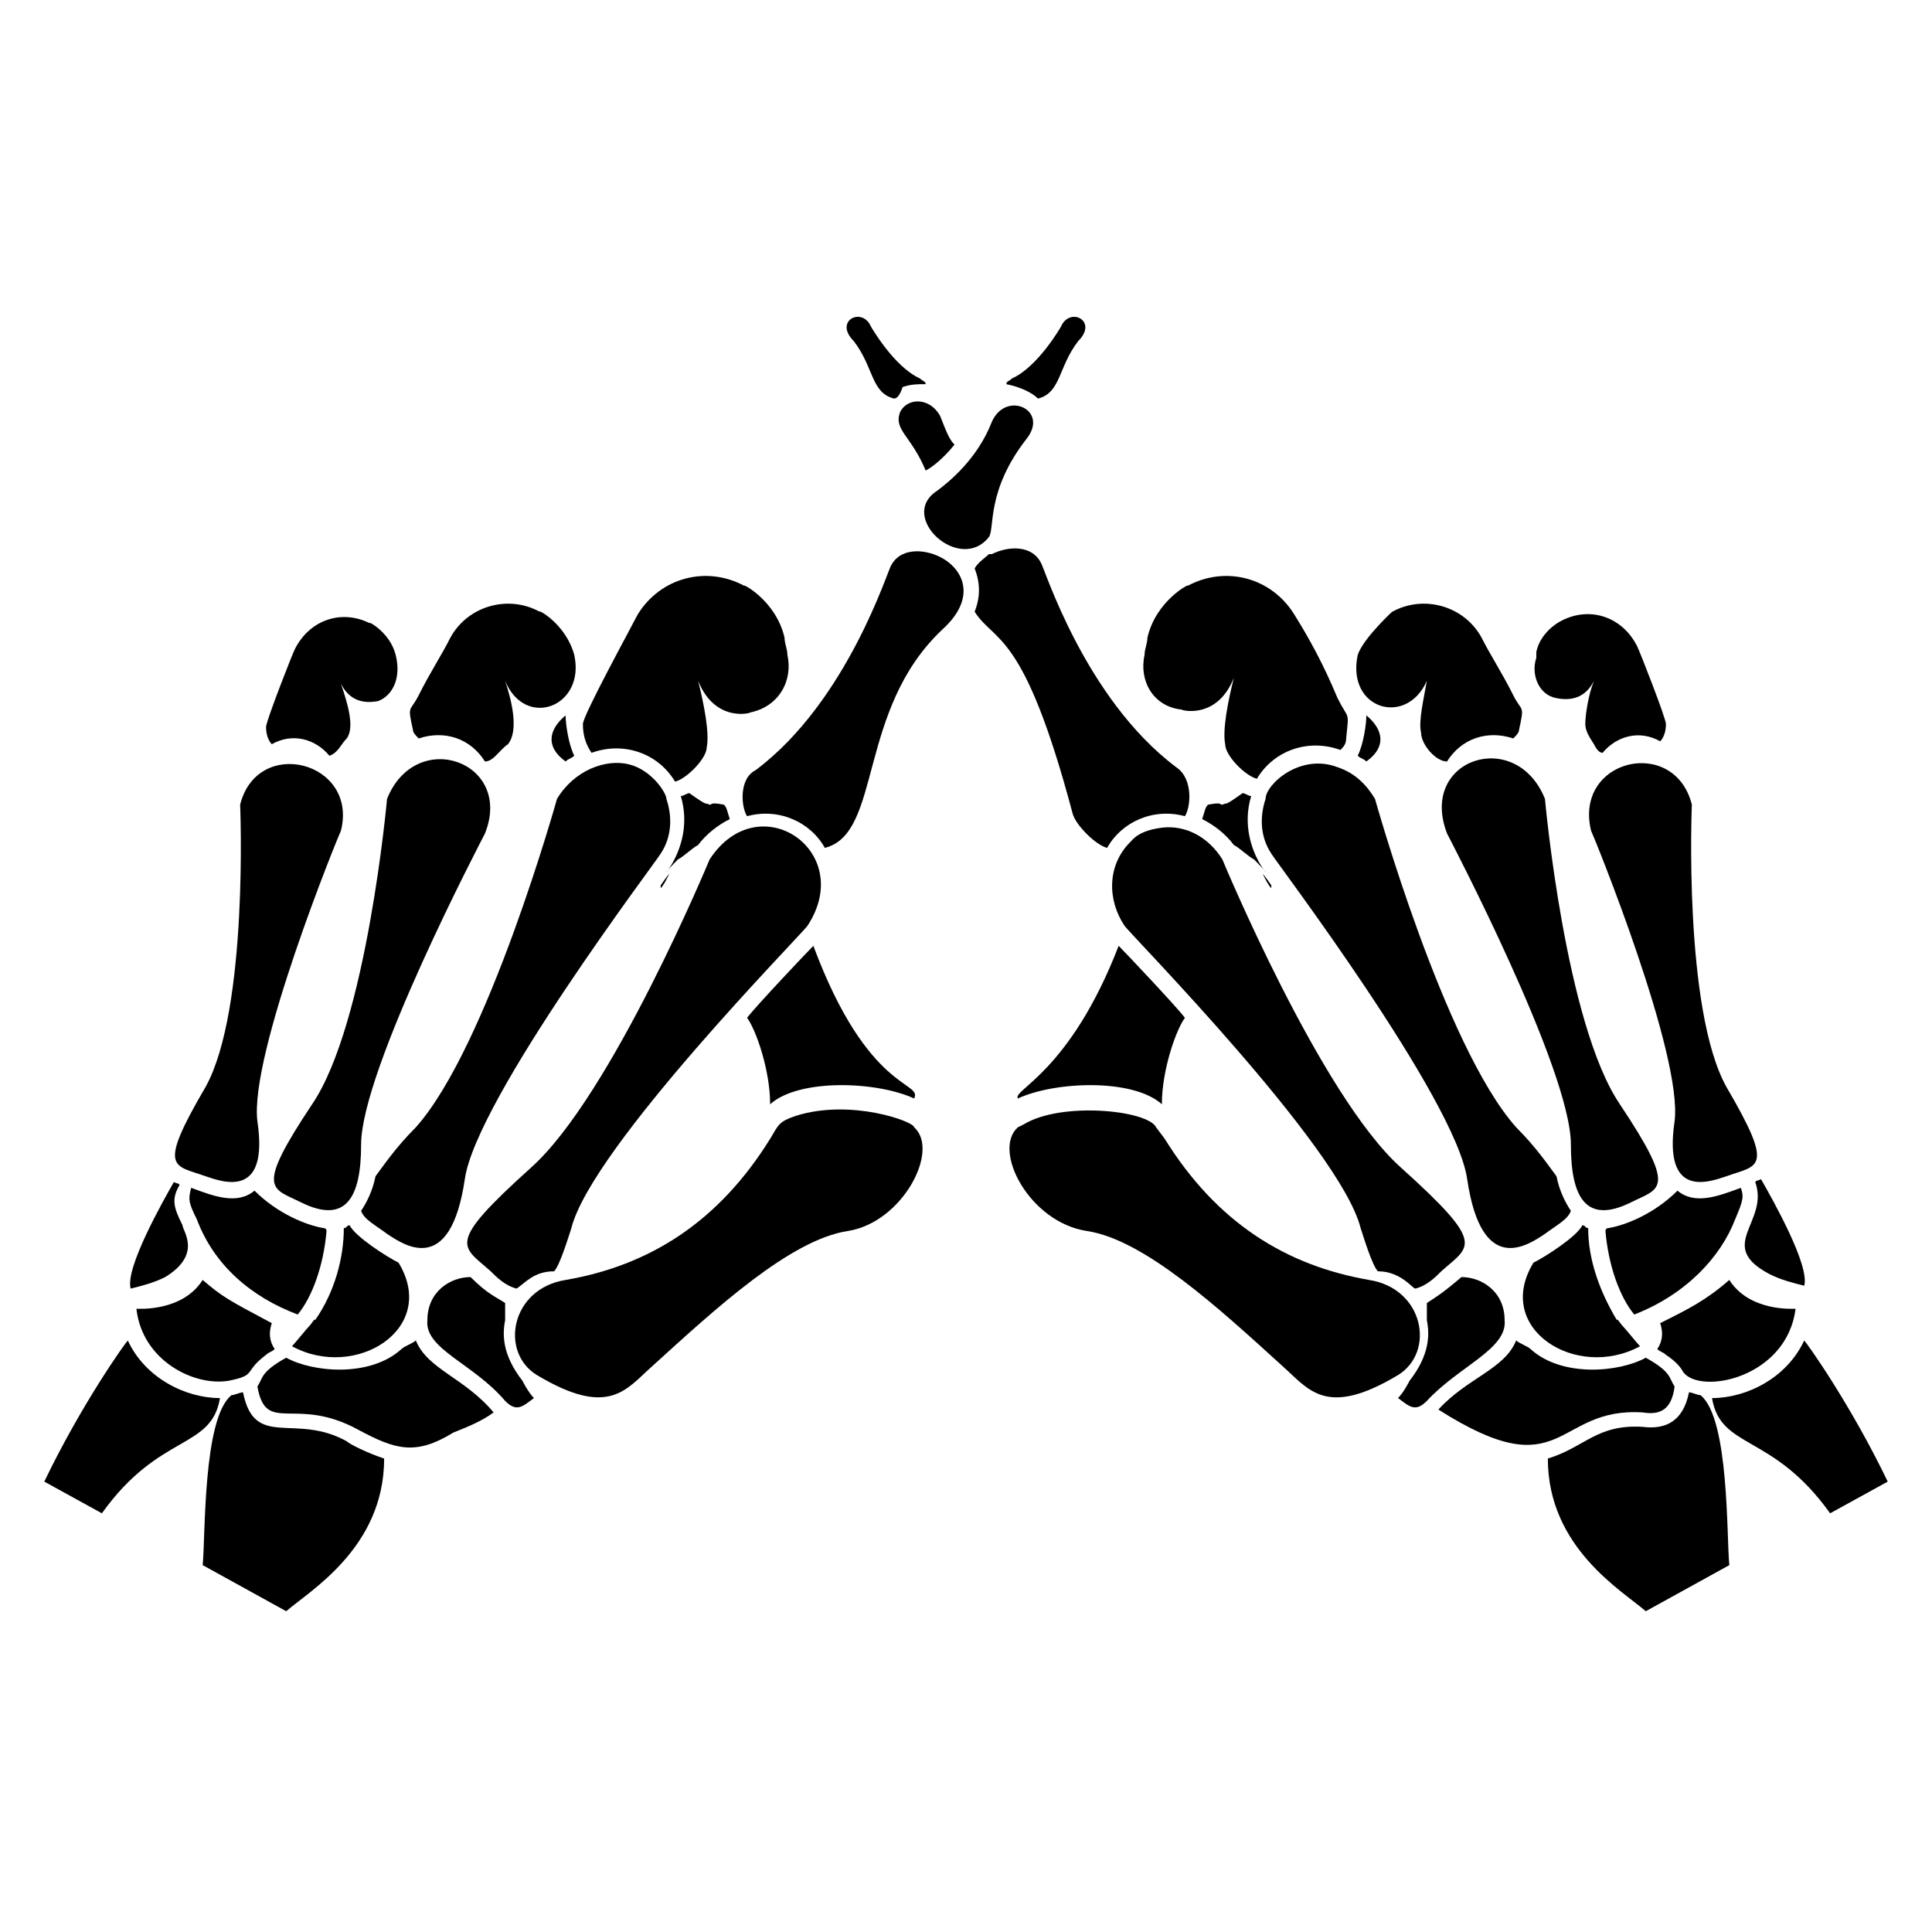
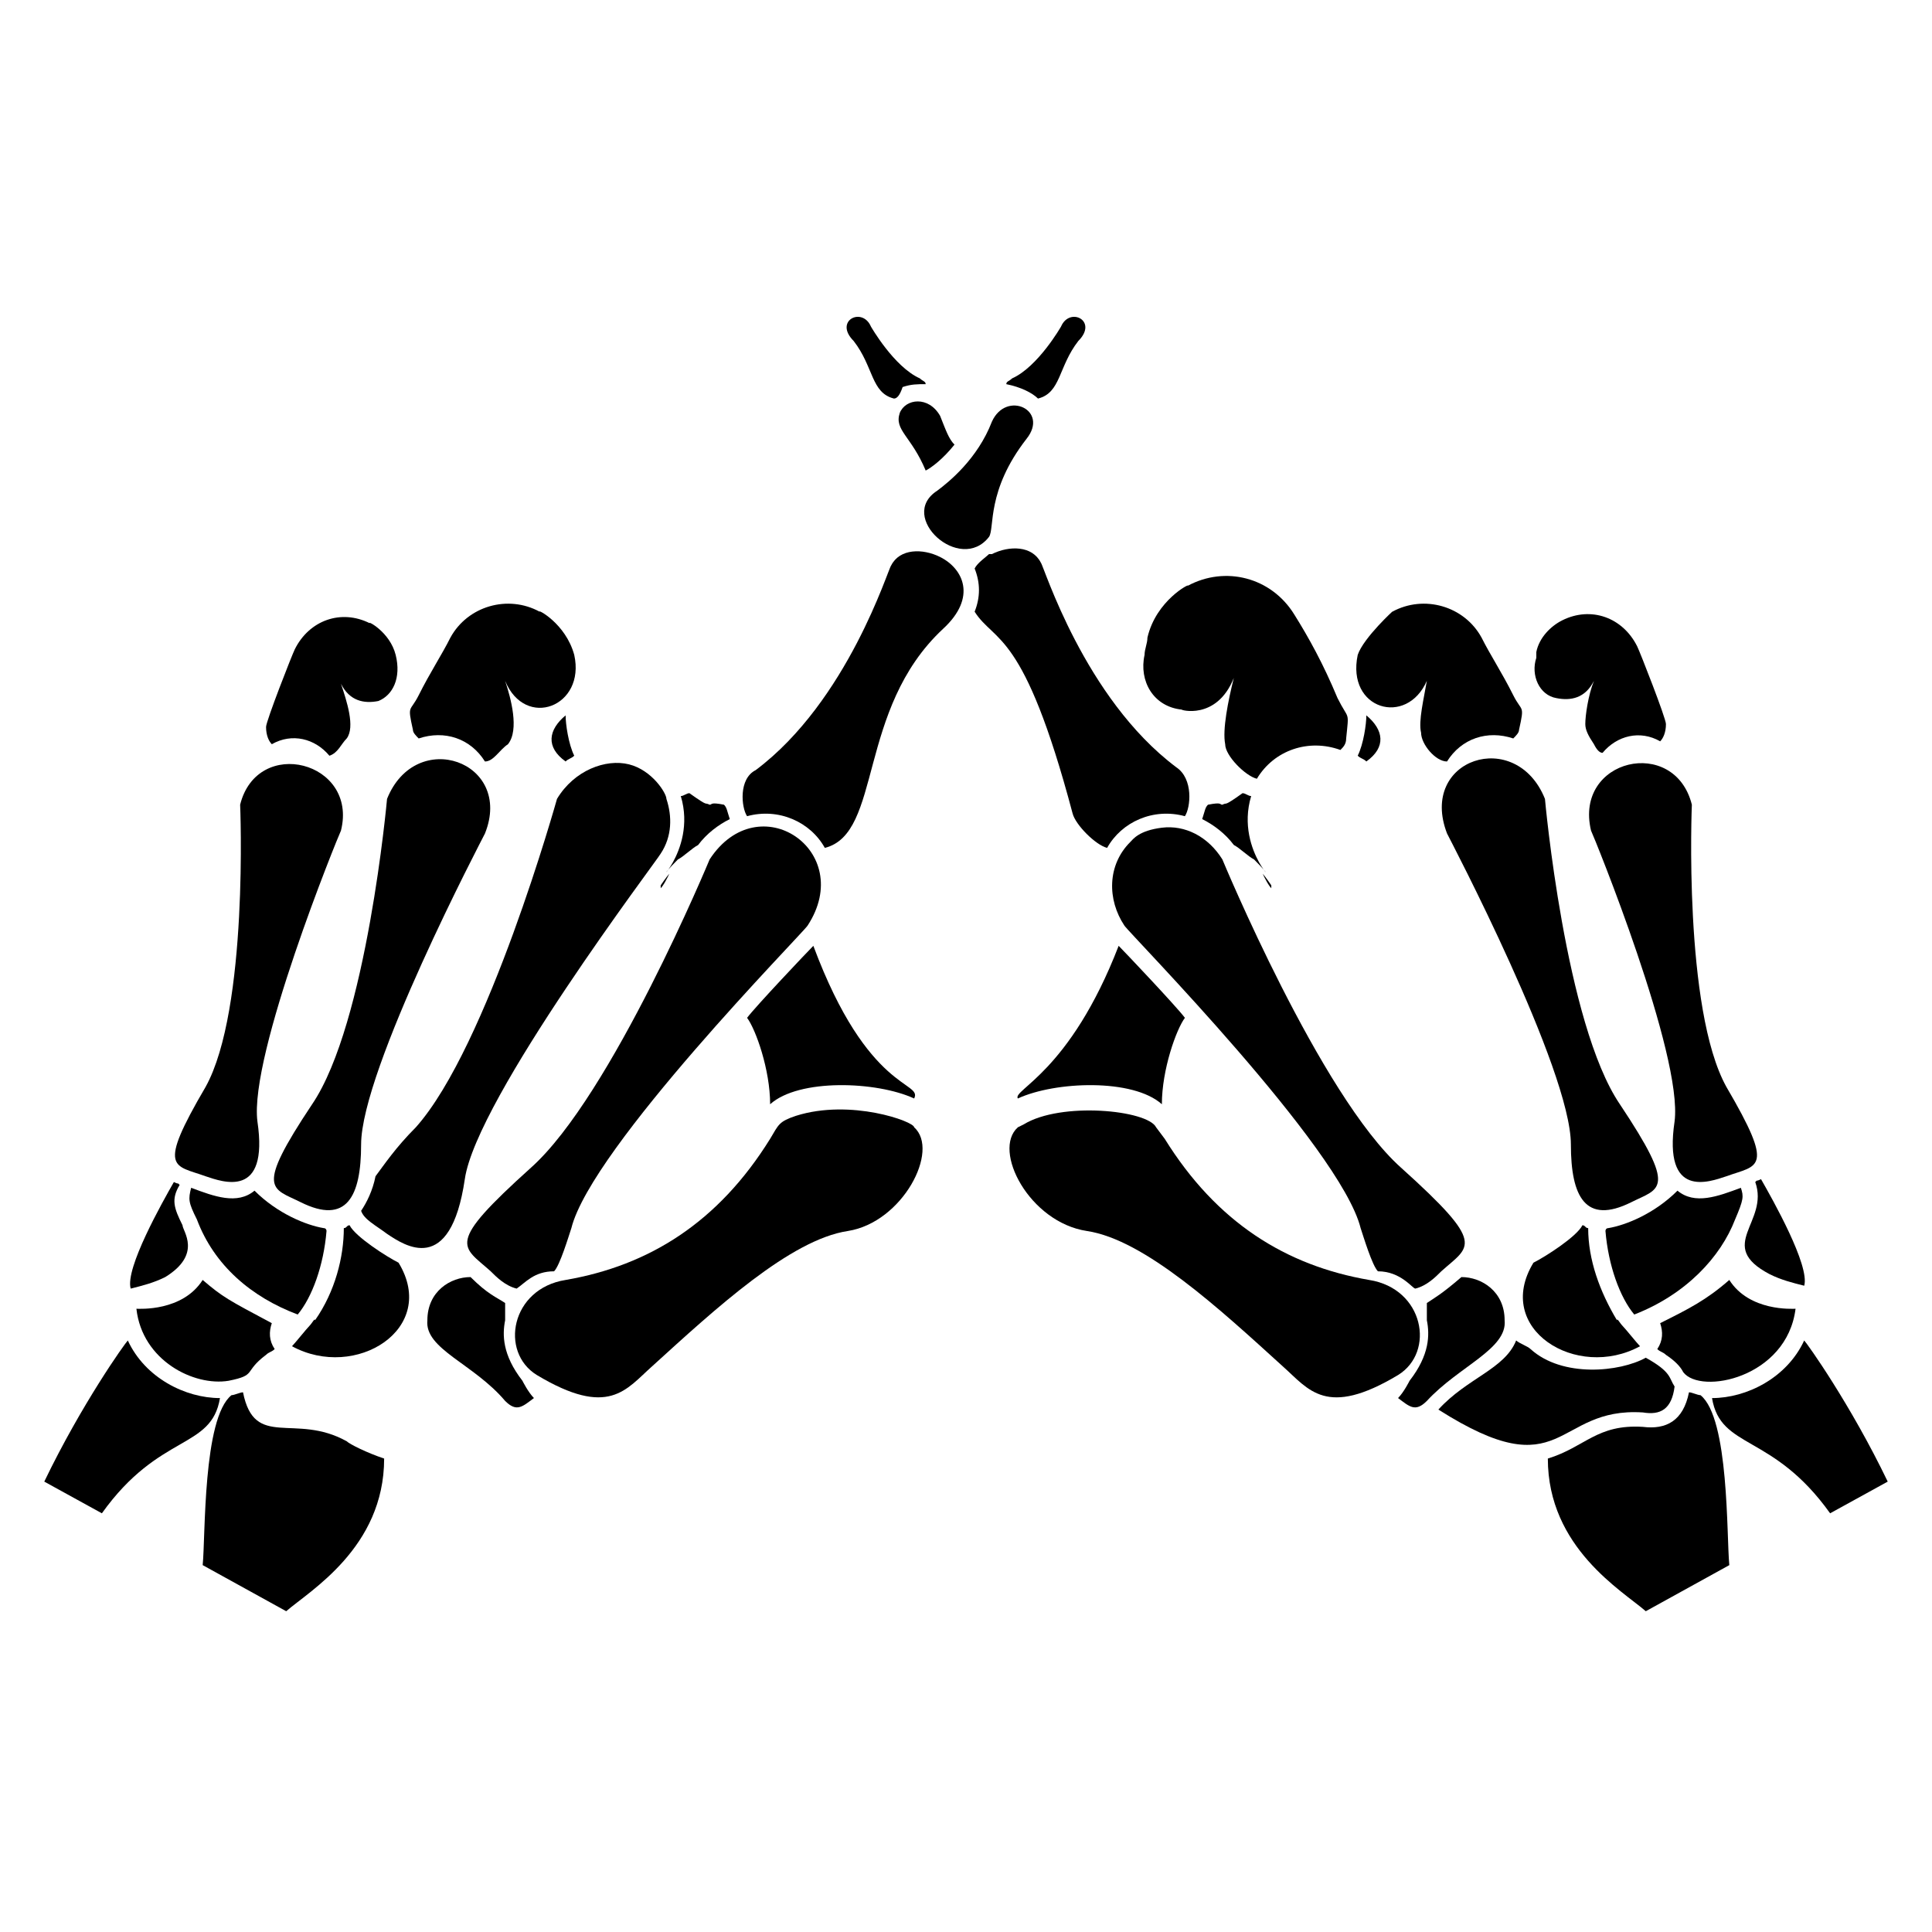
<svg xmlns="http://www.w3.org/2000/svg" fill="#000000" width="800px" height="800px" version="1.1" viewBox="144 144 512 512">
  <g>
    <path d="m413.74 442.75 1.527-0.762c9.922-6.106 32.824-3.816 35.113 0.762l2.289 3.055c13.742 22.137 32.062 33.586 54.199 37.402 14.504 2.289 17.559 19.082 7.633 25.191-19.082 11.449-23.664 3.816-30.535-2.289-16.793-15.266-36.641-33.586-51.906-35.879-15.266-2.289-25.191-21.375-18.32-27.48z" />
    <path d="m413.74 435.11c9.922-4.582 30.535-5.344 38.168 1.527 0-9.16 3.816-19.848 6.106-22.902-2.289-3.055-16.031-17.559-17.559-19.082-12.973 33.586-28.242 38.168-26.715 40.457z" />
    <path d="m503.81 344.27c0.762 0.762 1.527 0.762 2.289 1.527 5.344-3.816 4.582-8.398 0-12.215 0.004 2.293-0.762 7.637-2.289 10.688z" />
    <path d="m478.62 375.57c0.762 1.527 1.527 3.055 2.289 3.816v-0.762s-1.527-2.289-2.289-3.055z" />
    <path d="m462.59 361.07c3.055 1.527 6.106 3.816 8.398 6.871 1.527 0.762 3.816 3.055 5.344 3.816 9.16 9.16-5.344-1.527-0.762-16.793-0.762 0-1.527-0.762-2.289-0.762-5.344 3.816-3.816 2.289-5.344 3.055-0.762 0 0-0.762-3.816 0-0.77 0.762-0.77 1.523-1.531 3.812z" />
    <path d="m545.8 499.23c0.762 0.762 3.055 1.527 3.816 2.289 8.398 7.633 23.664 6.106 30.535 2.289 6.871 3.816 6.106 5.344 7.633 7.633-0.762 6.106-3.816 7.633-8.398 6.871-23.664-1.527-20.609 20.609-54.199-0.762 7.637-8.398 17.562-10.688 20.613-18.32z" />
    <path d="m590.07 507.63c-0.762-1.527-2.289-3.055-4.582-4.582-0.762-0.762-1.527-0.762-2.289-1.527 1.527-2.289 1.527-4.582 0.762-6.871 7.633-3.816 12.215-6.106 18.32-11.449 5.344 8.398 16.793 7.633 17.559 7.633-2.289 18.324-25.188 22.906-29.77 16.797z" />
    <path d="m609.16 457.25c0.762-0.762 0 0 1.527-0.762 3.055 5.344 12.977 22.902 11.449 28.242-3.055-0.762-6.106-1.527-9.16-3.055-14.504-7.633 0-13.738-3.816-24.426z" />
    <path d="m570.23 469.46c4.582-0.762 12.215-3.816 18.32-9.922 4.582 3.816 10.688 1.527 16.793-0.762 0.762 2.289 0.762 3.055-1.527 8.398-3.816 9.922-12.977 19.848-26.719 25.191-3.816-4.582-6.871-12.977-7.633-22.137 0-0.008 0-0.77 0.766-0.77z" />
    <path d="m514.5 514.5v0c3.055 2.289 4.582 3.816 7.633 0.762 8.398-9.16 21.375-13.742 20.609-21.375 0-7.633-6.106-11.449-11.449-11.449-5.344 4.582-6.871 5.344-9.16 6.871v3.816 0.762c0.762 3.816 0.762 9.16-4.582 16.031 0.004 0.004-1.523 3.055-3.051 4.582z" />
    <path d="m574.04 495.42c0.762 0.762 3.816 4.582 4.582 5.344-16.793 9.16-38.93-4.582-28.242-22.137 3.055-1.527 11.449-6.871 12.977-9.922 0.762 0 0.762 0.762 1.527 0.762 0 8.398 3.055 16.793 7.633 24.426-0.004-0.766 0.758 0.762 1.523 1.527z" />
-     <path d="m479.39 355.72c0-3.816 9.16-12.215 19.082-8.398 4.582 1.527 7.633 4.582 9.922 8.398 0 0 18.32 65.648 37.402 87.023 5.344 5.344 8.398 9.922 10.688 12.977 0.762 3.816 2.289 6.871 3.816 9.16-0.762 2.289-3.816 3.816-6.871 6.106-4.582 3.055-16.793 11.449-20.609-14.504-3.055-21.375-51.145-84.73-51.906-86.258-3.051-4.578-3.051-9.922-1.523-14.504z" />
    <path d="m553.43 355.72s5.344 59.543 19.848 80.914c15.266 22.902 10.688 22.137 3.055 25.953-12.215 6.106-16.031-1.527-16.031-15.266 0-19.848-32.062-80.914-32.824-82.441-7.633-19.844 18.32-28.242 25.953-9.16z" />
    <path d="m601.52 455.72c-4.582 1.527-16.793 6.106-13.742-14.504 2.289-17.559-21.375-75.57-22.137-77.098-4.582-19.082 22.137-25.191 26.719-6.871 0 0-2.289 54.199 9.16 74.809 12.977 22.137 8.395 20.609 0 23.664z" />
    <path d="m504.58 469.46c0.762 2.289 3.055 9.922 4.582 11.449 6.106 0 9.16 4.582 9.922 4.582 3.055-0.762 5.344-3.055 6.871-4.582 7.633-6.871 12.215-6.871-10.688-27.48-21.375-19.082-47.328-81.68-47.328-81.68-3.816-6.106-9.922-9.16-16.031-8.398-6.106 0.762-7.633 3.055-8.398 3.816-6.106 6.106-6.106 15.266-1.527 22.137 1.527 2.293 57.254 58.781 62.598 80.156z" />
    <path d="m447.32 317.56c0-1.527 0.762-3.055 0.762-4.582 2.289-9.922 11.449-14.504 10.688-13.742 9.922-5.344 22.137-2.289 28.242 7.633 3.816 6.106 7.633 12.977 11.449 22.137 3.055 6.106 3.055 3.055 2.289 10.688 0 1.527-0.762 2.289-1.527 3.055-8.398-3.055-17.559 0-22.137 7.633-3.055-0.762-8.398-6.106-8.398-9.16-0.762-3.816 0.762-11.449 2.289-17.559-4.582 11.449-14.504 8.398-13.742 8.398-7.621-0.762-11.438-7.633-9.914-14.5z" />
    <path d="m512.97 306.11c8.398-4.582 19.082-1.527 23.664 6.871 2.289 4.582 5.344 9.16 8.398 15.266 2.289 4.582 3.055 2.289 1.527 9.16 0 0.762-0.762 1.527-1.527 2.289-6.871-2.289-13.742 0-17.559 6.106-3.055 0-6.871-4.582-6.871-7.633-0.762-3.055 0.762-9.16 1.527-13.742-5.344 12.215-21.375 7.633-18.32-6.871 1.527-4.574 9.926-12.207 9.16-11.445z" />
    <path d="m551.14 318.32v-1.527c0.762-3.816 3.816-6.871 6.871-8.398 7.633-3.816 16.031-0.762 19.848 6.871 0.762 1.527 7.633 19.082 7.633 20.609 0 2.289-0.762 3.816-1.527 4.582-5.344-3.055-11.449-1.527-15.266 3.055-0.762 0-1.527-0.762-2.289-2.289-1.527-2.289-2.289-3.816-2.289-5.344 0-2.289 0.762-7.633 2.289-11.449-2.289 4.582-6.106 5.344-9.922 4.582-4.582-0.77-6.875-6.113-5.348-10.691z" />
    <path d="m458.01 360.3c-8.398-2.289-16.793 1.527-20.609 8.398-3.055-0.762-8.398-6.106-9.16-9.16-12.977-48.855-20.609-45.039-25.953-53.434 1.527-3.816 1.527-7.633 0-11.449 0.762-1.527 3.055-3.055 3.816-3.816h0.762c4.582-2.289 10.688-2.289 12.977 2.289 0.762 0.762 11.449 35.879 35.879 54.199 4.582 3.051 3.816 10.684 2.289 12.973z" />
    <path d="m396.95 261.83c-3.055 3.816-6.106 6.106-7.633 6.871-3.816-9.16-8.398-10.688-6.871-15.266 1.527-3.816 7.633-4.582 10.688 0.762 1.527 3.816 2.289 6.106 3.816 7.633z" />
    <path d="m380.91 249.62c-6.106-1.527-5.344-8.398-10.688-15.266-5.344-5.344 2.289-9.16 4.582-3.816 0 0 6.106 10.688 12.977 13.742 0.762 0.762 1.527 0.762 1.527 1.527-2.289 0-3.816 0-6.106 0.762-0.766 2.289-1.527 3.051-2.293 3.051z" />
    <path d="m580.15 570.99 22.137-12.215c-0.762-7.633 0-38.93-7.633-45.039-0.762 0-2.289-0.762-3.055-0.762-1.527 7.633-6.106 9.922-12.215 9.16-12.215-0.762-15.266 5.344-25.191 8.398 0.004 23.664 19.852 35.113 25.957 40.457z" />
    <path d="m629 545.04 15.266-8.398c-9.922-20.609-21.375-36.641-22.137-37.402-4.582 9.922-15.266 15.266-24.426 15.266 2.289 13.742 16.027 9.16 31.297 30.535z" />
    <path d="m386.26 442.75c0-1.527-16.793-7.633-31.297-3.055-4.582 1.527-4.582 2.289-6.871 6.106-13.742 22.137-32.062 33.586-54.199 37.402-14.504 2.289-17.559 19.082-7.633 25.191 19.082 11.449 23.664 3.816 30.535-2.289 16.793-15.266 36.641-33.586 51.906-35.879 14.504-2.285 24.43-21.371 17.559-27.477z" />
    <path d="m386.26 435.11c-9.922-4.582-30.535-5.344-38.168 1.527 0-9.16-3.816-19.848-6.106-22.902 2.289-3.055 16.031-17.559 17.559-19.082 14.5 38.93 29.004 35.875 26.715 40.457z" />
    <path d="m296.18 344.27c-0.762 0.762-1.527 0.762-2.289 1.527-5.344-3.816-4.582-8.398 0-12.215 0 2.293 0.762 7.637 2.289 10.688z" />
    <path d="m321.38 375.57c-0.762 1.527-1.527 3.055-2.289 3.816v-0.762c-0.004 0 1.523-2.289 2.289-3.055z" />
    <path d="m337.4 361.07c-3.055 1.527-6.106 3.816-8.398 6.871-1.527 0.762-3.816 3.055-5.344 3.816-9.16 9.16 5.344-1.527 0.762-16.793 0.762 0 1.527-0.762 2.289-0.762 5.344 3.816 3.816 2.289 5.344 3.055 0.762 0 0-0.762 3.816 0 0.77 0.762 0.77 1.523 1.531 3.812z" />
-     <path d="m254.2 499.23c-0.762 0.762-3.055 1.527-3.816 2.289-8.398 7.633-23.664 6.106-30.535 2.289-6.871 3.816-6.106 5.344-7.633 7.633 2.289 12.977 9.922 2.289 26.719 11.449 9.922 5.344 15.266 6.871 25.191 0.762 3.816-1.527 7.633-3.055 10.688-5.344-7.637-9.156-17.559-11.445-20.613-19.078z" />
    <path d="m204.58 509.92c7.633-1.527 3.816-2.289 9.922-6.871 0.762-0.762 1.527-0.762 2.289-1.527-1.527-2.289-1.527-4.582-0.762-6.871-11.449-6.106-12.977-6.871-18.32-11.449-5.344 8.398-16.793 7.633-17.559 7.633 1.527 13.742 15.27 20.613 24.43 19.086z" />
    <path d="m192.37 468.7c-2.289-4.582-3.055-6.871-0.762-10.688-0.762-0.762 0 0-1.527-0.762-3.055 5.344-12.977 22.902-11.449 28.242 3.055-0.762 6.106-1.527 9.16-3.055 9.922-6.106 4.578-12.211 4.578-13.738z" />
    <path d="m229.77 469.46c-4.582-0.762-12.215-3.816-18.32-9.922-4.582 3.816-10.688 1.527-16.793-0.762-0.766 3.047-0.766 3.812 1.523 8.391 4.582 12.215 14.504 20.609 26.719 25.191 3.816-4.582 6.871-12.977 7.633-22.137 0 0 0-0.762-0.762-0.762z" />
    <path d="m285.5 514.5v0c-3.055 2.289-4.582 3.816-7.633 0.762-8.398-9.922-21.375-13.742-20.609-21.375 0-7.633 6.106-11.449 11.449-11.449 4.582 4.582 6.871 5.344 9.16 6.871v3.816 0.762c-0.762 3.816-0.762 9.16 4.582 16.031-0.004 0.004 1.523 3.055 3.051 4.582z" />
    <path d="m225.96 495.42c-0.762 0.762-3.816 4.582-4.582 5.344 16.793 9.16 38.93-4.582 28.242-22.137-3.055-1.527-11.449-6.871-12.977-9.922-0.762 0-0.762 0.762-1.527 0.762 0 7.633-2.289 16.793-7.633 24.426 0-0.766-0.762 0.762-1.523 1.527z" />
    <path d="m320.61 355.72c0-1.527-3.816-7.633-9.922-9.16s-14.504 1.527-19.082 9.16c0 0-18.32 65.648-37.402 87.023-5.344 5.344-8.398 9.922-10.688 12.977-0.762 3.816-2.289 6.871-3.816 9.16 0.762 2.289 3.816 3.816 6.871 6.106 4.582 3.055 16.793 11.449 20.609-14.504 3.055-21.375 51.145-84.73 51.906-86.258 3.051-4.578 3.051-9.922 1.523-14.504z" />
    <path d="m246.57 355.72s-5.344 59.543-19.848 80.914c-15.266 22.902-10.688 22.137-3.055 25.953 12.215 6.106 16.031-1.527 16.031-15.266 0-19.848 32.062-80.914 32.824-82.441 7.633-19.082-18.32-28.242-25.953-9.16z" />
    <path d="m198.48 455.72c4.582 1.527 16.793 6.106 13.742-14.504-2.289-17.559 21.375-75.57 22.137-77.098 4.582-18.32-22.137-25.191-26.719-6.871 0 0 2.289 54.199-9.16 74.809-12.98 22.137-8.398 20.609 0 23.664z" />
    <path d="m295.42 469.46c-0.762 2.289-3.055 9.922-4.582 11.449-5.344 0-7.633 3.055-9.922 4.582-3.055-0.762-5.344-3.055-6.871-4.582-7.633-6.871-12.215-6.871 10.688-27.48 21.375-19.082 47.328-81.68 47.328-81.68 12.977-19.848 38.93-2.289 25.953 17.559-1.523 2.289-57.25 58.777-62.594 80.152z" />
-     <path d="m352.67 317.56c0-1.527-0.762-3.055-0.762-4.582-2.289-9.922-11.449-14.504-10.688-13.742-9.922-5.344-22.137-2.289-28.242 7.633-1.527 3.055-14.504 26.719-14.504 29.008 0 3.055 0.762 5.344 2.289 7.633 8.398-3.055 17.559 0 22.137 7.633 3.055-0.762 8.398-6.106 8.398-9.16 0.762-3.816-0.762-11.449-2.289-17.559 4.582 11.449 14.504 8.398 13.742 8.398 7.629-1.523 11.445-8.395 9.918-15.262z" />
    <path d="m287.02 306.11c-8.398-4.582-19.082-1.527-23.664 6.871-2.289 4.582-5.344 9.16-8.398 15.266-2.289 4.582-3.055 2.289-1.527 9.16 0 0.762 0.762 1.527 1.527 2.289 6.871-2.289 13.742 0 17.559 6.106 2.289 0 3.816-3.055 6.106-4.582 3.055-3.816 0.762-12.215-0.762-16.793 5.344 12.977 21.375 6.871 18.32-6.871-2.289-8.391-9.926-12.207-9.16-11.445z" />
    <path d="m248.86 317.56c-1.527-6.106-7.633-9.16-6.871-8.398-7.633-3.816-16.031-0.762-19.848 6.871-0.762 1.527-7.633 19.082-7.633 20.609 0 2.289 0.762 3.816 1.527 4.582 5.344-3.055 11.449-1.527 15.266 3.055 2.289-0.762 3.055-3.055 4.582-4.582 2.289-3.055 0-9.922-1.527-14.504 2.289 4.582 6.106 5.344 9.922 4.582 3.82-1.531 6.109-6.109 4.582-12.215z" />
    <path d="m341.98 360.3c8.398-2.289 16.793 1.527 20.609 8.398 15.266-3.816 8.398-36.641 31.297-58.016 9.16-8.398 5.344-16.031-0.762-19.082-4.582-2.289-10.688-2.289-12.977 2.289-0.762 0.762-11.449 35.879-35.879 54.199-4.578 2.289-3.816 9.922-2.289 12.211z" />
    <path d="m406.11 286.26c1.527-2.289-0.762-12.215 9.922-25.953 6.106-7.633-5.344-12.977-9.16-4.582-3.816 9.922-11.449 16.031-14.504 18.32-10.684 6.875 6.109 22.141 13.742 12.215z" />
    <path d="m419.08 249.62c6.106-1.527 5.344-8.398 10.688-15.266 5.344-5.344-2.289-9.16-4.582-3.816 0 0-6.106 10.688-12.977 13.742-0.762 0.762-1.527 0.762-1.527 1.527 3.82 0.762 6.871 2.289 8.398 3.812z" />
    <path d="m219.85 570.99-22.137-12.215c0.762-7.633 0-38.93 7.633-45.039 0.762 0 2.289-0.762 3.055-0.762 3.055 15.266 13.742 5.344 27.48 12.977 0.762 0.762 5.344 3.055 9.922 4.582 0 23.664-19.844 35.113-25.953 40.457z" />
    <path d="m171 545.04-15.266-8.398c9.922-20.609 21.375-36.641 22.137-37.402 4.582 9.922 15.266 15.266 24.426 15.266-2.293 13.742-16.031 9.16-31.297 30.535z" />
  </g>
</svg>